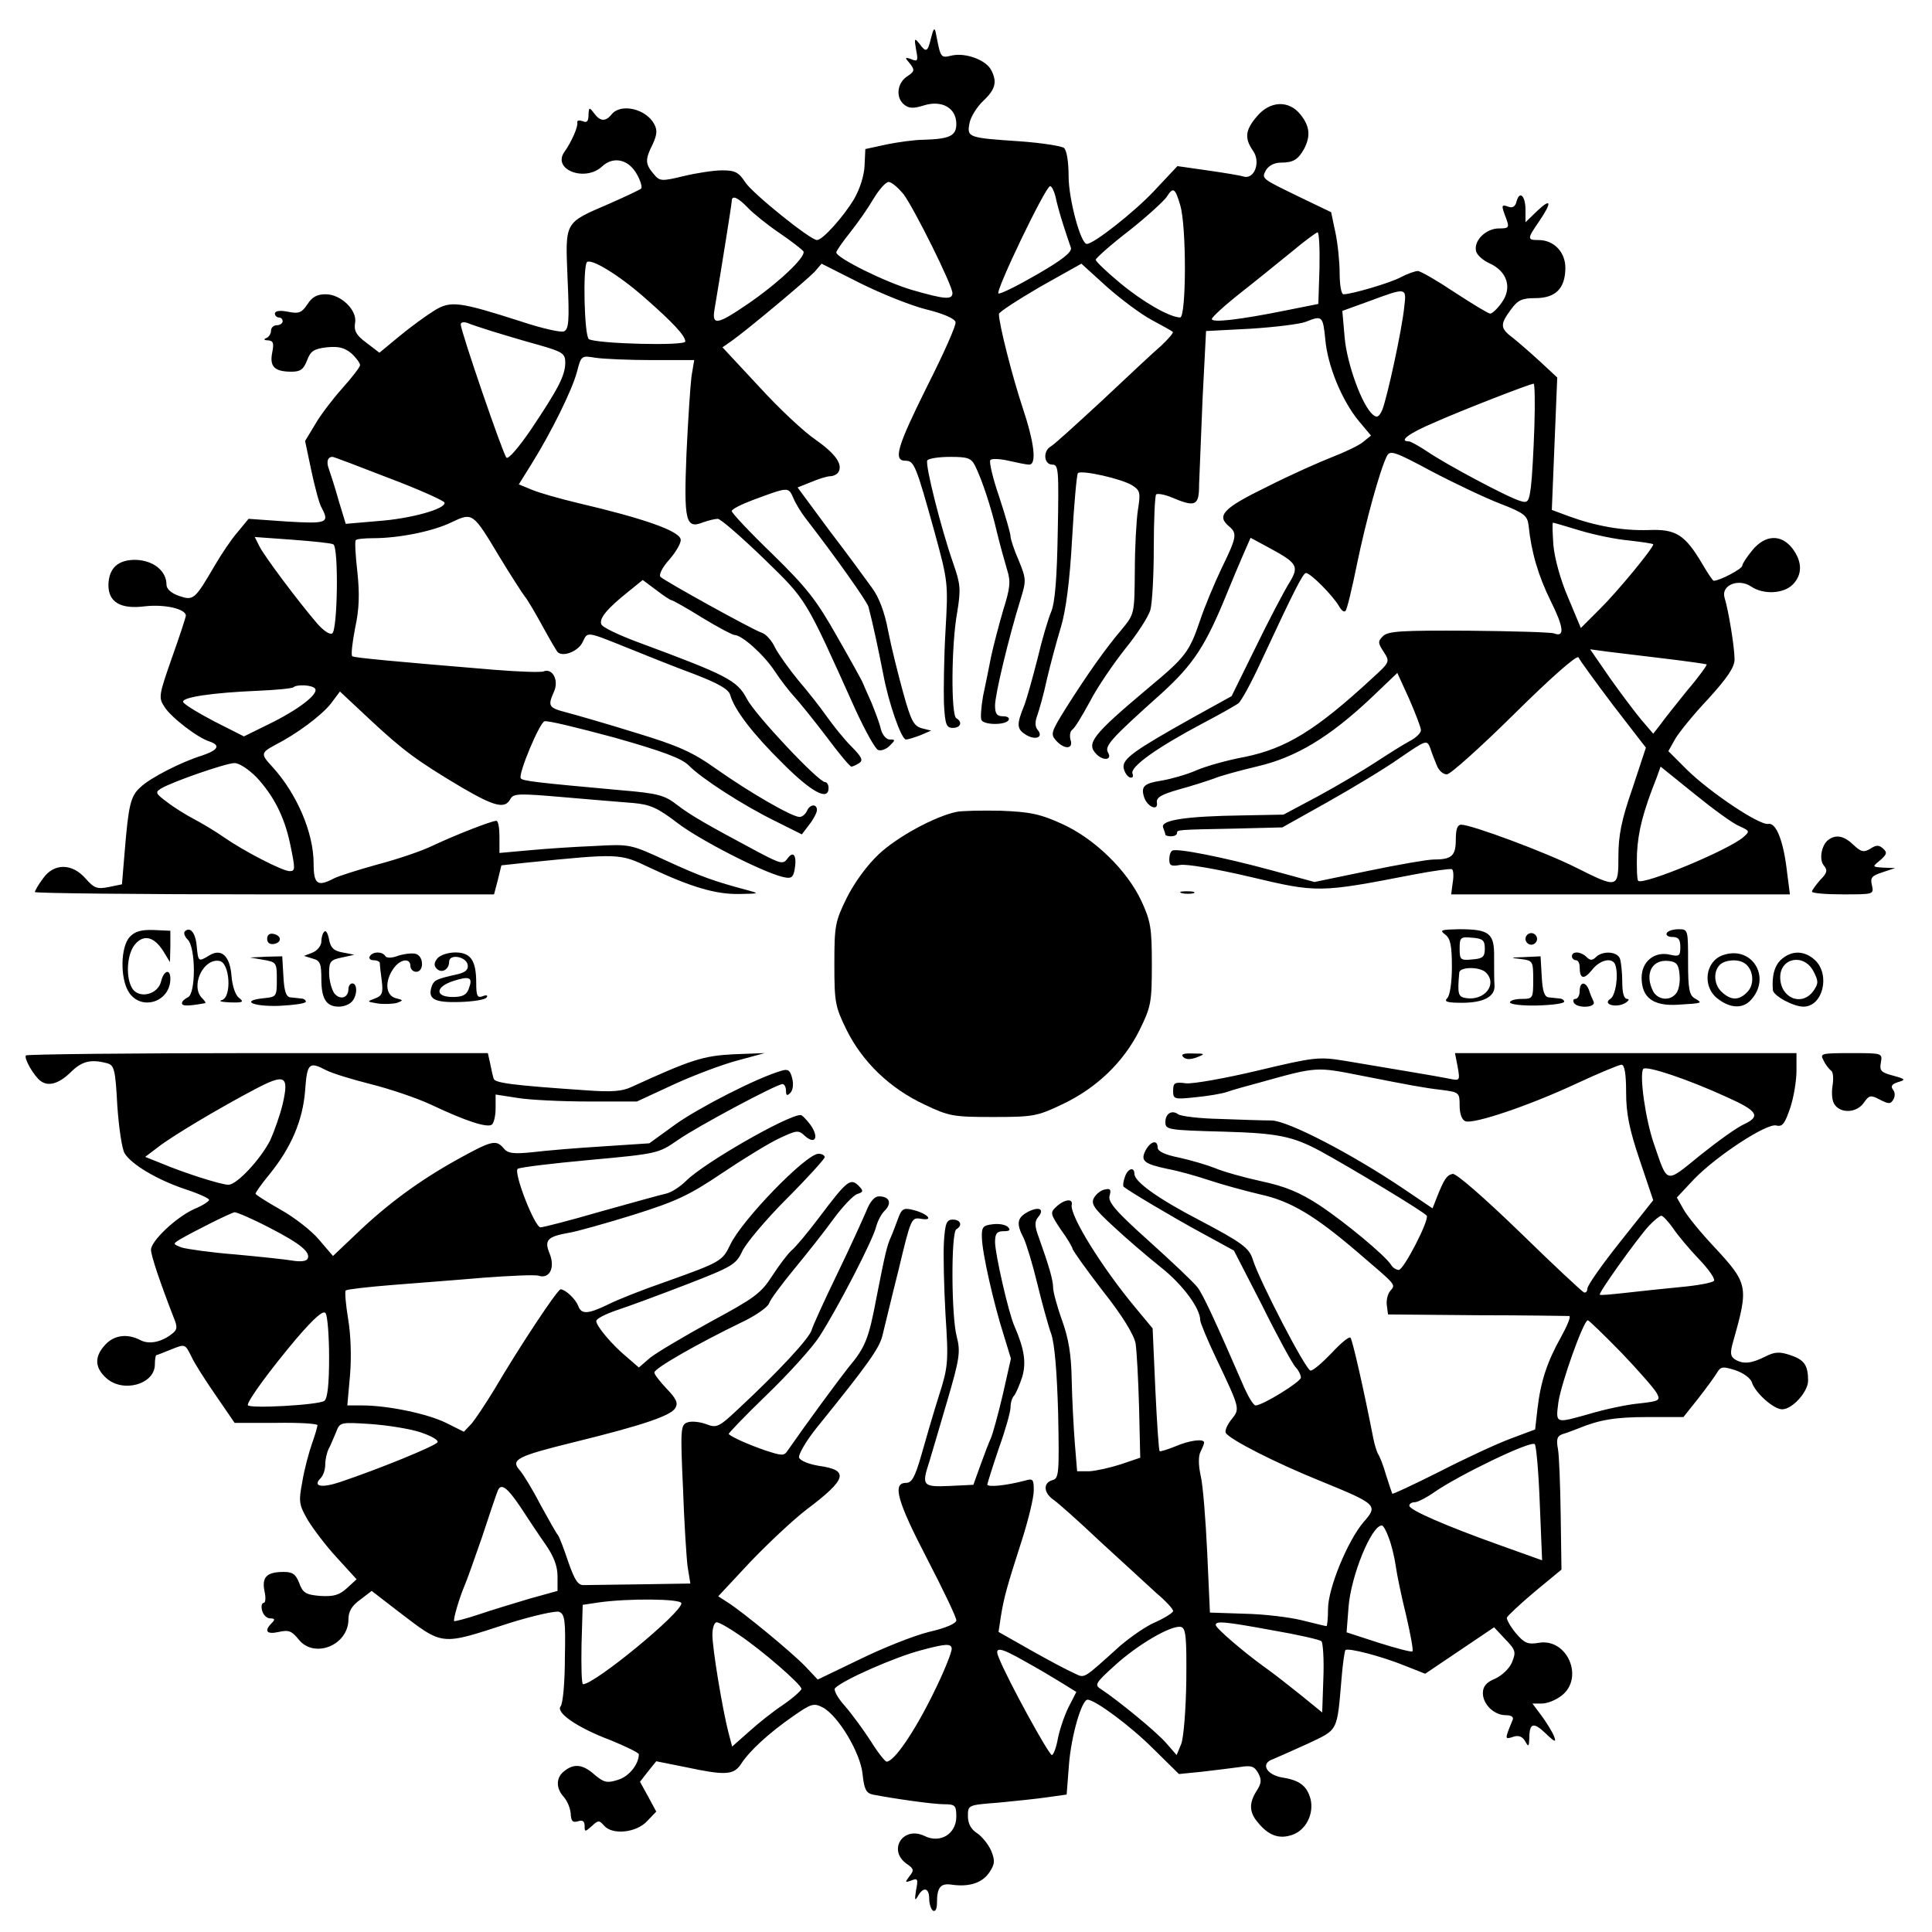
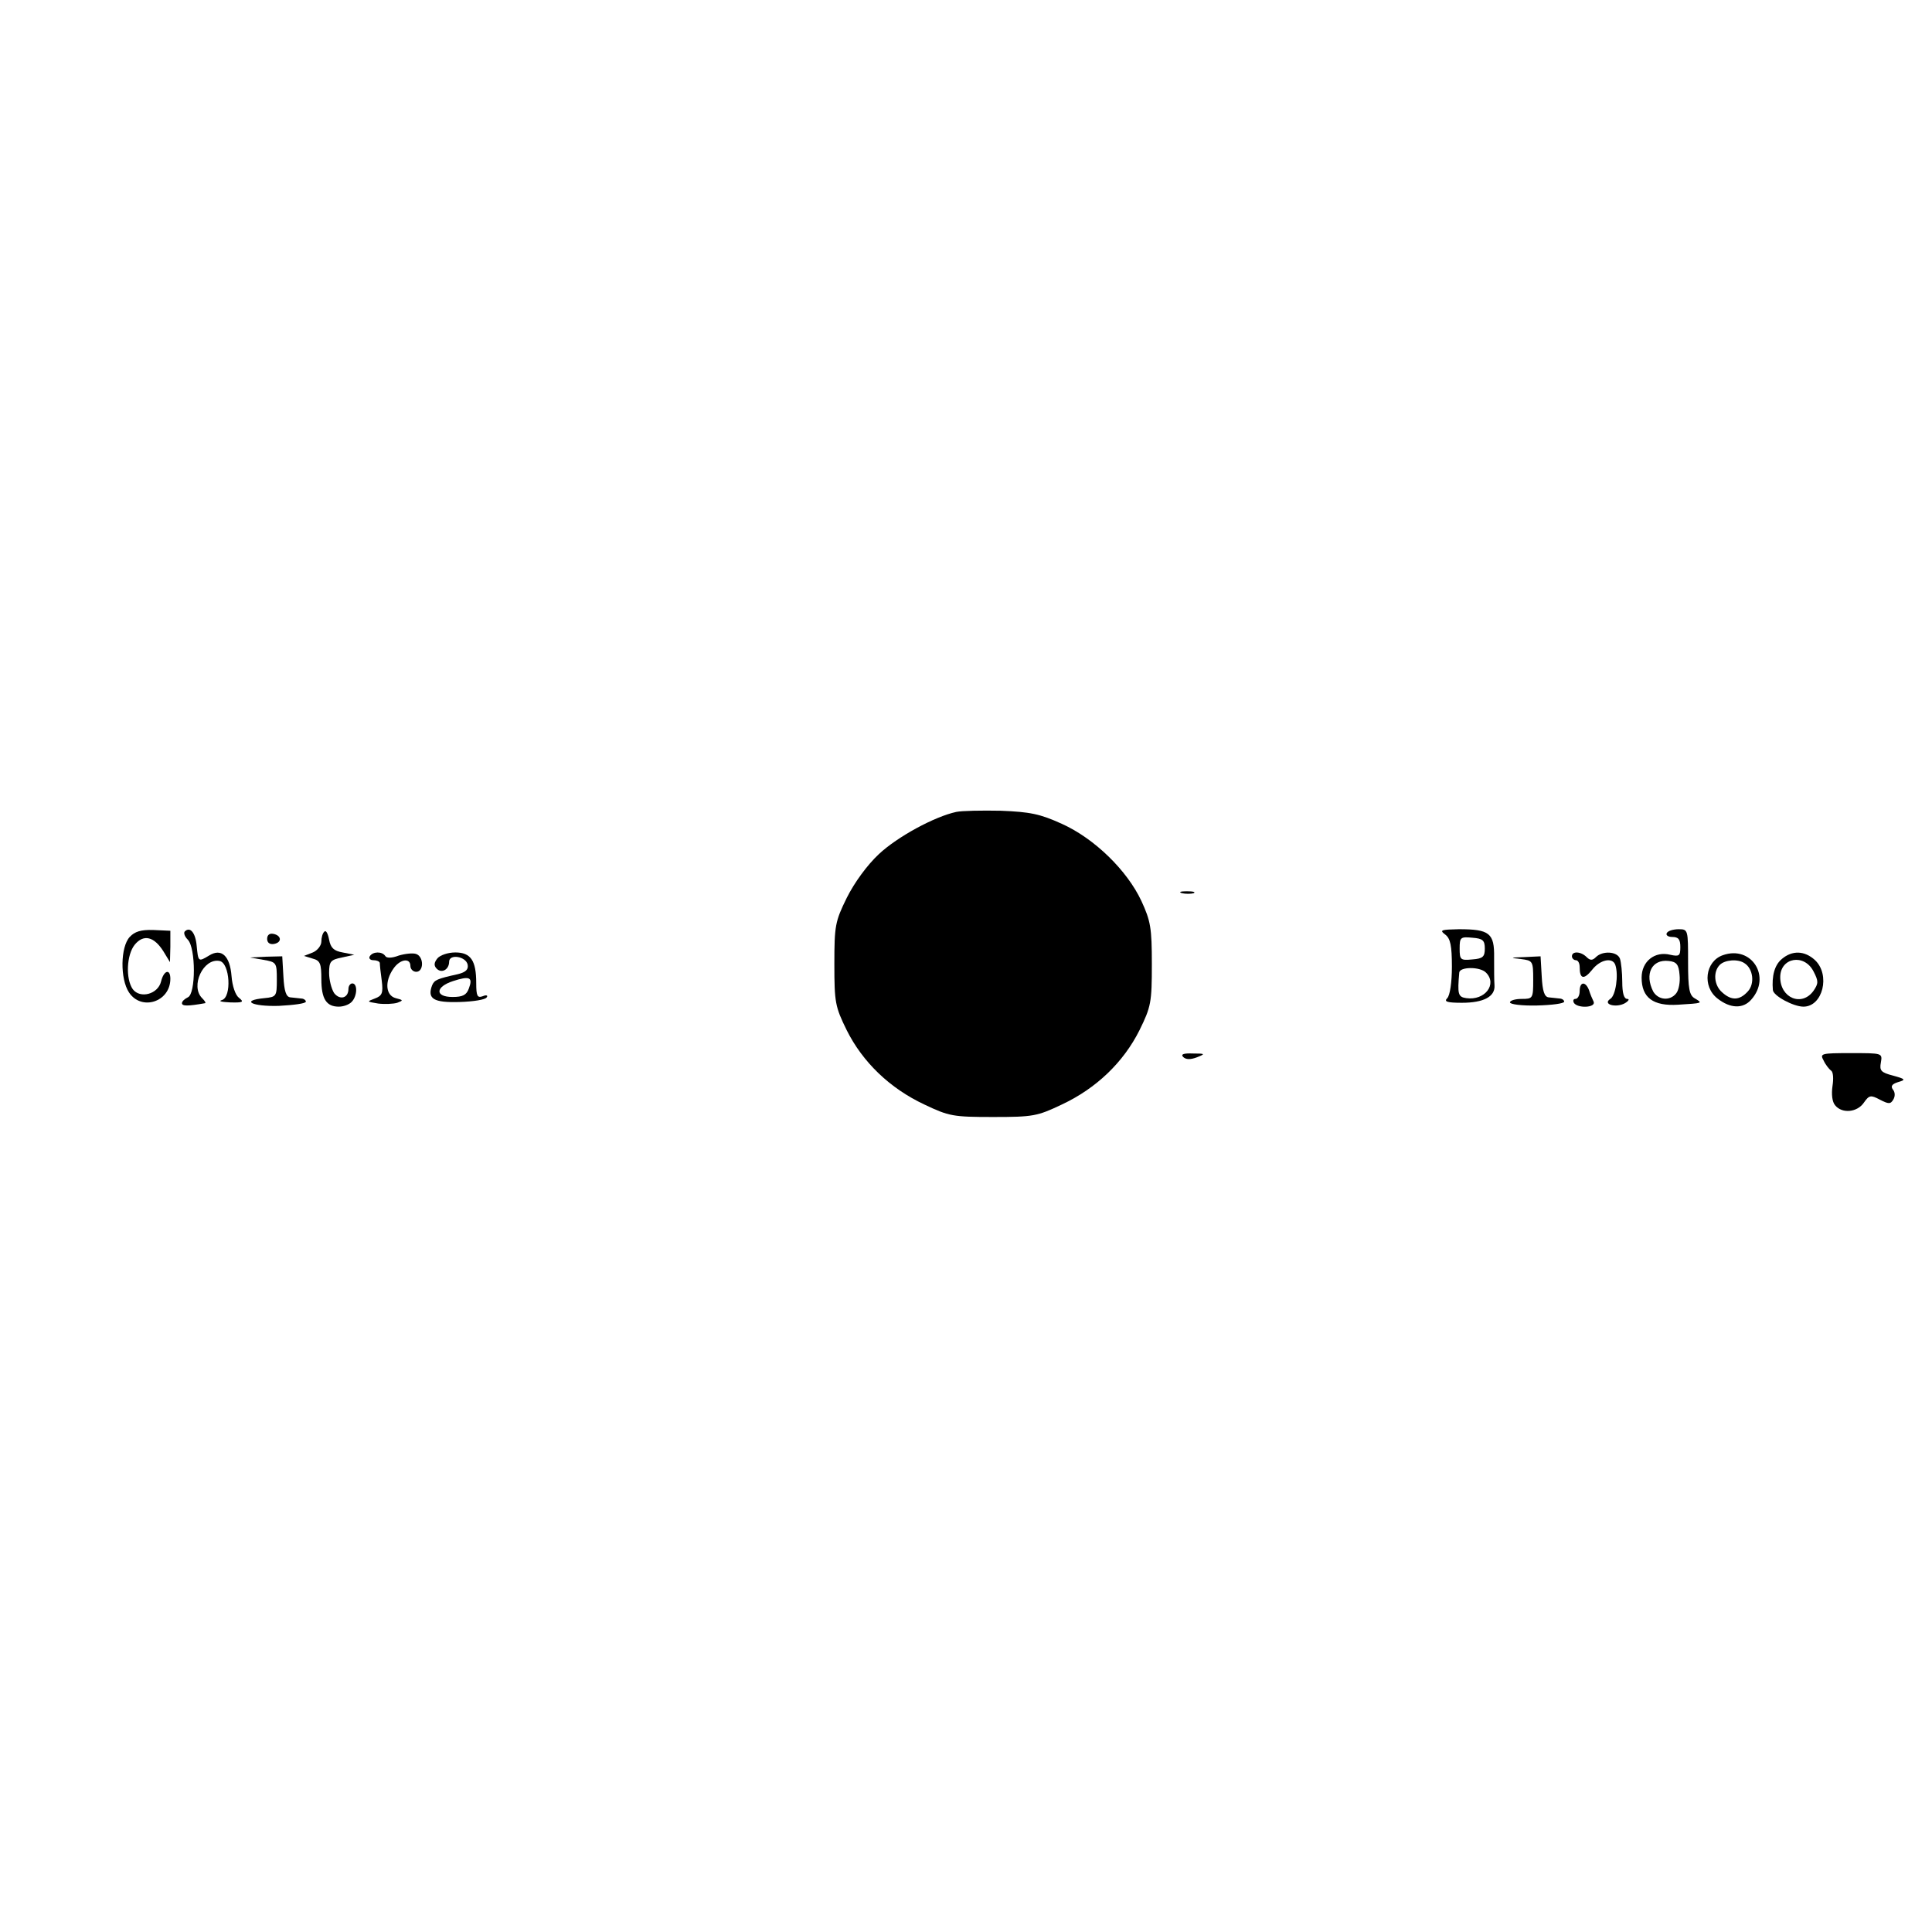
<svg xmlns="http://www.w3.org/2000/svg" version="1.0" width="499pt" height="499pt" viewBox="0 0 499 499" preserveAspectRatio="xMidYMid meet">
  <g transform="translate(0,499) scale(0.1,-0.1)" fill="#000000" stroke="none">
-     <path d="M2405 4893 c-9 -38 -13 -40 -31 -15 -12 15 -13 13 -8 -16 6 -29 4 -32 -12 -25 -17 6 -18 5 -4 -11 13 -17 13 -20 -8 -34 -25 -17 -29 -54 -7 -72 12 -10 24 -11 52 -2 46 14 83 -7 83 -48 0 -31 -17 -39 -85 -41 -22 0 -65 -6 -95 -12 l-55 -12 -2 -43 c-1 -25 -12 -60 -27 -86 -27 -45 -81 -106 -96 -106 -17 0 -166 120 -185 149 -17 26 -26 31 -60 31 -22 0 -67 -7 -100 -15 -58 -14 -61 -13 -77 6 -22 26 -22 37 -2 77 11 24 12 36 4 51 -21 40 -86 55 -110 26 -16 -20 -30 -19 -46 3 -12 16 -13 15 -14 -5 0 -16 -4 -21 -15 -16 -9 3 -15 2 -14 -3 3 -10 -15 -51 -33 -76 -33 -46 53 -79 97 -38 30 28 70 18 91 -22 9 -16 13 -32 10 -35 -3 -3 -39 -20 -82 -39 -118 -51 -114 -44 -108 -195 5 -110 3 -130 -10 -135 -8 -3 -57 8 -108 25 -162 52 -184 55 -226 29 -21 -13 -61 -42 -90 -66 l-52 -43 -34 26 c-26 19 -32 31 -29 50 7 33 -36 75 -76 75 -22 0 -35 -7 -47 -26 -15 -22 -22 -25 -51 -19 -20 4 -33 2 -33 -5 0 -5 5 -10 10 -10 6 0 10 -4 10 -10 0 -5 -7 -10 -15 -10 -8 0 -15 -6 -15 -14 0 -8 -6 -17 -12 -19 -8 -3 -6 -6 4 -6 14 -1 16 -7 11 -32 -7 -36 6 -49 50 -49 23 0 31 6 40 29 9 24 17 30 51 34 31 3 46 -1 64 -16 12 -11 22 -25 22 -30 0 -5 -21 -32 -46 -60 -25 -28 -57 -70 -70 -93 l-26 -43 16 -76 c9 -42 20 -84 26 -95 22 -41 15 -43 -89 -37 l-99 7 -28 -34 c-16 -18 -42 -57 -59 -86 -52 -89 -55 -92 -93 -79 -20 7 -32 18 -32 29 0 35 -33 62 -78 64 -47 1 -71 -21 -72 -65 0 -44 31 -63 94 -55 52 6 106 -7 106 -24 0 -4 -16 -53 -36 -109 -34 -97 -35 -103 -19 -127 17 -27 86 -80 116 -89 29 -10 23 -22 -18 -36 -55 -17 -135 -58 -160 -82 -26 -23 -31 -46 -41 -167 l-7 -84 -34 -7 c-30 -6 -38 -3 -60 22 -35 40 -82 40 -110 0 -12 -16 -21 -32 -21 -35 0 -3 267 -6 593 -6 l593 0 10 38 9 37 65 7 c239 24 241 24 316 -12 108 -51 172 -70 233 -69 53 1 54 1 21 10 -83 22 -120 35 -209 76 -93 43 -94 43 -185 38 -50 -2 -126 -7 -168 -11 l-78 -7 0 42 c0 22 -3 41 -8 41 -12 0 -102 -35 -162 -63 -30 -15 -96 -37 -146 -50 -50 -14 -101 -30 -112 -36 -42 -22 -52 -15 -52 39 0 79 -43 180 -107 250 -30 32 -29 36 6 55 57 29 120 76 145 107 l24 32 78 -73 c86 -80 121 -106 237 -175 84 -49 111 -56 125 -30 8 15 22 15 138 5 71 -6 152 -13 180 -15 43 -4 62 -12 113 -51 57 -44 219 -127 273 -140 21 -5 26 -2 30 17 7 37 -2 52 -17 32 -12 -17 -17 -16 -76 15 -133 71 -175 95 -210 122 -32 25 -49 30 -145 38 -221 20 -255 24 -259 31 -7 11 48 142 61 147 7 3 88 -17 181 -42 127 -36 174 -54 192 -72 32 -33 140 -103 224 -144 l68 -34 19 25 c11 14 20 31 20 38 0 17 -19 15 -26 -3 -4 -8 -12 -15 -19 -15 -19 0 -127 62 -215 124 -62 44 -98 60 -210 94 -74 23 -154 46 -177 52 -46 12 -49 16 -32 54 13 29 -4 61 -27 52 -7 -3 -63 -1 -126 4 -253 21 -362 31 -368 35 -4 2 0 35 7 72 11 50 12 89 6 146 -5 43 -7 80 -4 82 2 3 23 5 45 5 67 0 155 18 202 41 55 26 55 26 124 -89 29 -48 59 -94 65 -102 7 -8 27 -42 45 -75 18 -33 36 -64 40 -69 14 -14 54 2 65 26 13 27 8 28 115 -15 47 -19 124 -50 173 -68 62 -24 89 -39 93 -54 11 -39 59 -101 136 -177 74 -74 118 -98 118 -63 0 8 -4 15 -9 15 -17 0 -180 173 -202 215 -25 48 -51 61 -283 147 -48 18 -91 38 -93 46 -6 15 16 41 70 84 l37 30 35 -26 c18 -14 36 -26 39 -26 3 0 39 -20 79 -45 41 -25 79 -45 84 -45 19 0 75 -50 103 -92 15 -23 39 -54 52 -68 13 -14 50 -60 82 -102 32 -43 61 -78 65 -78 3 0 12 4 20 9 11 7 7 16 -20 43 -19 19 -47 54 -64 78 -16 23 -50 66 -74 94 -23 28 -50 66 -59 83 -8 18 -24 36 -35 39 -22 7 -248 132 -261 144 -5 5 4 24 23 45 18 21 31 44 29 52 -4 22 -95 54 -266 94 -46 11 -99 26 -118 34 l-34 14 33 53 c51 82 104 189 117 237 11 43 12 43 48 37 20 -3 86 -6 146 -6 l109 0 -7 -42 c-3 -24 -9 -114 -13 -200 -7 -175 -2 -195 43 -177 14 5 31 9 38 9 7 0 60 -46 118 -102 114 -111 106 -99 238 -392 25 -54 51 -101 58 -103 8 -3 21 2 30 11 15 15 15 16 0 16 -9 0 -19 12 -23 27 -3 15 -15 45 -24 68 -10 22 -20 45 -22 50 -2 6 -32 60 -67 121 -53 94 -78 126 -167 213 -58 56 -105 106 -105 111 0 5 24 17 53 28 94 35 93 35 106 6 6 -15 21 -39 32 -53 79 -102 158 -214 162 -228 11 -41 26 -112 38 -173 14 -76 47 -170 59 -170 5 0 21 5 37 11 l28 12 -24 6 c-21 6 -28 19 -48 91 -13 47 -31 119 -39 160 -9 49 -24 88 -42 112 -15 21 -64 88 -110 148 l-82 111 35 14 c19 8 41 15 49 15 8 0 18 5 21 10 13 20 -7 48 -58 84 -30 20 -96 82 -147 138 l-94 101 23 16 c40 28 195 158 215 179 l18 21 99 -50 c54 -27 131 -58 171 -68 45 -11 74 -24 76 -33 2 -8 -31 -82 -73 -165 -78 -157 -89 -193 -56 -193 22 0 27 -12 75 -185 35 -128 35 -132 28 -255 -4 -69 -5 -153 -4 -187 3 -54 6 -63 23 -63 20 0 26 15 9 25 -14 8 -13 189 2 272 10 61 9 74 -10 128 -32 92 -73 255 -67 266 4 5 30 9 59 9 45 0 54 -3 64 -22 18 -36 42 -108 57 -173 8 -33 20 -76 26 -96 10 -31 8 -48 -10 -105 -11 -38 -25 -91 -31 -119 -5 -27 -15 -74 -21 -103 -5 -29 -7 -57 -4 -62 8 -13 62 -13 70 0 3 6 -3 10 -14 10 -16 0 -21 6 -21 28 0 28 35 174 65 271 16 52 16 55 -4 104 -12 27 -21 55 -21 62 0 7 -13 52 -29 101 -17 49 -27 92 -23 96 4 4 25 3 47 -2 22 -5 46 -10 53 -10 20 0 14 55 -17 148 -26 78 -61 215 -61 241 0 5 48 36 106 70 l107 60 65 -59 c36 -32 88 -71 116 -86 28 -15 53 -29 55 -31 3 -2 -11 -18 -30 -36 -20 -17 -88 -81 -153 -142 -65 -60 -124 -114 -132 -118 -21 -12 -18 -47 4 -47 16 0 17 -13 14 -172 -2 -120 -7 -184 -17 -208 -8 -19 -24 -73 -35 -120 -12 -47 -27 -102 -35 -123 -20 -49 -19 -60 5 -75 25 -15 46 -6 30 13 -7 8 -7 21 -1 37 5 14 17 56 25 94 9 38 25 98 36 134 13 43 23 119 29 228 5 90 12 166 15 170 9 9 115 -15 141 -32 20 -13 21 -19 14 -63 -4 -26 -8 -98 -8 -159 -1 -110 -1 -110 -34 -150 -41 -48 -89 -116 -144 -203 -38 -61 -40 -67 -26 -83 22 -25 46 -23 38 1 -3 11 -1 22 4 26 6 3 26 36 46 73 19 37 61 98 91 136 31 38 60 83 65 100 5 17 9 90 9 162 0 72 3 133 6 137 4 3 22 0 41 -8 61 -26 70 -21 70 33 1 26 5 126 9 222 l9 175 115 6 c63 4 128 12 143 18 42 17 44 15 50 -46 6 -68 43 -158 87 -211 l31 -37 -21 -17 c-11 -9 -47 -26 -78 -38 -31 -12 -108 -46 -169 -77 -115 -56 -132 -75 -98 -103 21 -18 19 -28 -20 -108 -19 -40 -44 -100 -55 -133 -28 -83 -38 -96 -133 -175 -145 -122 -163 -144 -135 -172 18 -18 41 -15 30 4 -10 17 6 35 139 154 82 75 113 122 169 260 10 25 28 67 39 93 l21 48 50 -27 c72 -39 76 -47 49 -91 -13 -21 -52 -95 -86 -165 l-62 -126 -103 -57 c-150 -84 -179 -105 -176 -128 2 -11 9 -22 16 -25 7 -2 10 2 7 10 -7 17 63 67 180 129 44 23 86 47 93 52 8 6 34 54 58 106 87 187 109 230 117 231 12 0 70 -59 85 -85 6 -11 13 -17 17 -13 4 3 17 58 30 122 23 111 59 242 77 278 8 16 20 12 115 -39 59 -31 139 -69 178 -84 62 -24 70 -31 73 -56 7 -69 25 -130 57 -195 34 -68 37 -95 9 -84 -7 3 -107 6 -220 7 -174 1 -209 -1 -222 -14 -14 -14 -13 -18 2 -41 16 -25 16 -26 -29 -67 -146 -135 -223 -182 -330 -204 -44 -8 -101 -24 -126 -35 -25 -11 -65 -22 -88 -26 -46 -7 -55 -15 -46 -43 8 -25 37 -37 33 -14 -2 13 11 21 57 34 33 9 73 22 90 28 16 7 68 21 114 32 98 23 185 75 293 177 l67 64 31 -68 c16 -37 30 -73 30 -80 0 -7 -13 -20 -29 -28 -15 -8 -55 -33 -87 -54 -32 -21 -99 -61 -149 -88 l-90 -48 -105 -2 c-146 -2 -213 -12 -206 -31 3 -8 6 -17 6 -19 0 -2 7 -4 15 -4 8 0 15 4 15 8 0 9 -3 9 153 12 l119 3 116 65 c64 36 149 87 187 114 69 47 70 48 79 26 4 -13 12 -33 17 -45 5 -13 16 -23 26 -23 9 0 88 71 176 158 93 92 161 152 164 144 3 -7 43 -62 89 -123 l85 -110 -35 -106 c-28 -80 -36 -121 -36 -174 0 -84 -1 -84 -109 -30 -77 39 -270 111 -297 111 -10 0 -14 -12 -14 -39 0 -42 -11 -51 -58 -51 -15 0 -90 -13 -167 -29 l-140 -29 -110 30 c-125 34 -246 58 -257 51 -5 -2 -8 -13 -8 -23 0 -16 5 -18 28 -14 16 3 93 -10 182 -31 172 -41 178 -41 420 6 52 10 97 16 100 14 4 -2 5 -18 2 -35 l-4 -30 437 0 438 0 -7 54 c-9 82 -28 132 -49 128 -23 -4 -151 82 -210 140 l-48 48 18 32 c10 17 48 64 86 104 49 54 67 81 67 101 0 30 -15 124 -26 160 -9 32 37 50 69 28 31 -21 83 -19 107 5 26 26 25 60 -1 94 -29 37 -70 35 -103 -5 -14 -17 -26 -35 -26 -40 0 -8 -58 -39 -74 -39 -2 0 -15 19 -29 43 -45 76 -68 91 -139 88 -67 -2 -136 10 -207 36 l-43 16 7 171 7 171 -43 40 c-24 22 -56 50 -71 62 -34 25 -34 35 -6 73 18 25 29 30 63 30 52 0 77 24 78 76 1 42 -29 74 -69 74 -30 0 -30 3 1 48 34 50 32 62 -5 27 l-30 -29 0 32 c0 36 -15 51 -23 22 -3 -13 -10 -18 -21 -14 -19 7 -19 4 -6 -30 9 -24 7 -26 -19 -26 -32 0 -64 -30 -59 -57 1 -10 17 -25 35 -33 46 -21 59 -63 32 -101 -11 -16 -25 -29 -30 -29 -5 0 -46 25 -92 55 -45 30 -88 55 -95 55 -7 0 -27 -7 -44 -16 -28 -15 -127 -44 -148 -44 -6 0 -10 25 -10 55 0 29 -5 77 -11 105 l-11 52 -77 37 c-105 51 -103 49 -91 72 7 11 21 19 38 19 33 0 45 8 61 37 16 32 14 57 -10 87 -30 38 -79 36 -113 -5 -30 -35 -32 -56 -10 -88 21 -29 4 -75 -24 -67 -9 3 -52 10 -94 16 l-77 11 -61 -65 c-51 -54 -155 -136 -173 -136 -16 0 -47 117 -47 174 0 39 -5 68 -12 74 -7 5 -58 13 -113 17 -135 9 -138 10 -131 47 3 16 19 42 36 58 31 29 36 49 20 79 -13 26 -65 45 -100 38 -31 -7 -30 -9 -43 58 -3 15 -6 12 -12 -12z m-71 -405 c28 -38 126 -235 126 -255 0 -18 -21 -16 -104 8 -69 20 -196 83 -196 97 0 4 16 27 36 52 20 25 47 64 61 88 14 23 31 42 38 42 8 0 25 -15 39 -32z m392 -5 c3 -16 12 -48 20 -73 8 -25 17 -52 20 -60 3 -11 -22 -31 -86 -68 -50 -29 -96 -52 -101 -50 -10 3 121 276 133 277 4 1 10 -11 14 -26z m322 -22 c17 -54 16 -291 0 -291 -28 1 -96 40 -155 89 -35 29 -63 56 -63 60 0 4 38 38 86 75 47 37 90 77 97 87 17 27 22 24 35 -20z m-1117 -7 c13 -14 50 -44 81 -65 31 -21 59 -43 63 -48 8 -14 -67 -84 -145 -137 -76 -52 -91 -55 -85 -16 20 119 45 276 45 283 0 16 16 9 41 -17z m1477 -156 l-3 -93 -85 -17 c-119 -24 -190 -32 -190 -22 0 5 34 36 76 69 42 33 101 81 133 107 31 26 60 47 64 48 4 0 6 -42 5 -92z m-1744 -76 c73 -64 106 -99 106 -114 0 -12 -228 -6 -249 6 -12 8 -16 187 -5 199 11 10 82 -33 148 -91z m1963 -24 c-6 -61 -45 -238 -57 -267 -8 -18 -14 -21 -24 -12 -28 23 -67 131 -73 199 l-6 69 69 25 c97 36 97 36 91 -14z m-2358 -63 c26 -8 79 -24 119 -35 67 -19 72 -23 72 -48 -1 -33 -18 -66 -89 -172 -30 -44 -58 -77 -63 -72 -9 9 -118 327 -118 344 0 6 8 7 17 4 9 -4 37 -13 62 -21z m2694 -247 c-2 -62 -6 -132 -9 -156 -5 -38 -8 -42 -27 -36 -30 8 -193 95 -241 128 -21 14 -43 26 -47 26 -28 0 0 21 64 48 74 33 247 100 258 101 3 1 4 -50 2 -111z m-2958 -133 c77 -29 141 -58 143 -63 5 -16 -87 -42 -174 -48 l-81 -7 -18 59 c-9 33 -21 69 -25 81 -8 20 -4 33 9 33 3 0 69 -25 146 -55z m3075 -135 c36 -11 93 -23 128 -26 34 -4 62 -8 62 -10 0 -10 -95 -125 -138 -167 l-49 -49 -33 79 c-20 46 -35 102 -38 136 -2 31 -3 57 -1 57 2 0 33 -9 69 -20z m-3219 -36 c14 -8 11 -222 -3 -230 -6 -4 -23 7 -40 27 -48 56 -135 172 -148 198 l-12 24 97 -7 c54 -4 102 -9 106 -12z m3439 -295 c58 -7 107 -14 108 -15 2 -1 -20 -32 -50 -67 -29 -36 -61 -76 -70 -89 l-18 -23 -30 35 c-16 19 -53 68 -82 109 l-51 74 44 -6 c24 -3 91 -11 149 -18z m-3486 -78 c9 -14 -45 -55 -119 -91 l-65 -32 -77 39 c-42 22 -78 44 -80 50 -4 12 75 24 196 29 46 2 86 6 89 9 9 8 50 6 56 -4z m-152 -228 c44 -47 72 -101 87 -171 14 -67 14 -72 -1 -72 -18 0 -117 51 -169 87 -24 17 -60 38 -79 48 -19 10 -50 29 -68 43 -31 23 -32 26 -15 36 31 18 167 65 188 65 12 1 37 -16 57 -36z m3831 -127 c26 -12 27 -13 10 -28 -39 -34 -259 -125 -272 -113 -3 4 -4 35 -3 71 3 58 16 108 51 196 l10 28 88 -71 c48 -39 100 -77 116 -83z" />
    <path d="M2470 2893 c-56 -12 -152 -64 -200 -109 -30 -28 -63 -73 -83 -113 -30 -61 -32 -72 -32 -171 0 -99 2 -110 32 -171 41 -82 111 -150 201 -192 63 -30 74 -32 177 -32 103 0 114 2 177 32 90 42 160 110 201 192 30 61 32 72 32 171 0 93 -3 111 -27 163 -37 79 -121 161 -205 199 -57 26 -83 31 -158 34 -49 1 -101 0 -115 -3z" />
-     <path d="M4724 2822 c-19 -12 -27 -52 -13 -68 10 -12 8 -19 -10 -37 -11 -13 -21 -26 -21 -30 0 -4 36 -7 80 -7 79 0 80 0 75 23 -5 20 -1 25 27 34 l33 11 -30 1 c-30 2 -30 2 -9 19 17 15 19 20 8 30 -11 10 -18 10 -33 0 -17 -10 -24 -9 -44 10 -24 23 -44 27 -63 14z" />
    <path d="M3053 2683 c9 -2 23 -2 30 0 6 3 -1 5 -18 5 -16 0 -22 -2 -12 -5z" />
    <path d="M335 2570 c-24 -26 -25 -108 -2 -143 32 -49 107 -25 107 35 0 27 -17 22 -24 -7 -8 -33 -54 -45 -73 -20 -19 27 -16 89 5 115 23 28 50 21 74 -17 l17 -28 1 40 0 41 -44 2 c-32 1 -48 -4 -61 -18z" />
    <path d="M477 2584 c-3 -4 0 -13 8 -21 21 -21 21 -141 0 -149 -8 -4 -15 -10 -15 -15 0 -8 15 -8 60 0 2 1 -1 6 -8 13 -31 31 3 104 45 96 27 -5 32 -94 6 -101 -10 -3 0 -5 21 -6 34 -1 37 1 23 12 -9 7 -17 30 -19 56 -4 52 -26 73 -58 53 -28 -17 -28 -16 -32 25 -3 34 -17 51 -31 37z" />
    <path d="M838 2584 c-5 -4 -8 -16 -8 -26 0 -10 -10 -23 -22 -28 l-23 -9 23 -7 c19 -5 22 -13 22 -53 0 -51 13 -71 45 -71 12 0 26 5 33 12 15 15 16 48 2 48 -5 0 -10 -6 -10 -14 0 -24 -22 -30 -37 -11 -7 11 -13 34 -13 52 0 30 4 34 33 40 l32 7 -30 6 c-23 4 -31 12 -35 33 -3 16 -8 25 -12 21z" />
    <path d="M3733 2576 c13 -10 17 -28 17 -83 0 -40 -5 -74 -12 -81 -9 -9 -1 -12 38 -12 56 0 86 16 84 45 -1 11 -1 43 -1 72 1 63 -12 73 -91 73 -46 -1 -51 -2 -35 -14z m102 -36 c0 -21 -5 -26 -32 -28 -31 -3 -33 -1 -33 28 0 29 2 31 33 28 27 -2 32 -7 32 -28z m3 -62 c30 -30 -3 -73 -51 -66 -21 3 -23 10 -18 66 1 15 53 16 69 0z" />
    <path d="M4305 2580 c-3 -5 3 -10 14 -10 16 0 21 -6 21 -26 0 -23 -3 -25 -26 -20 -40 10 -74 -17 -74 -59 0 -52 30 -74 94 -70 65 4 64 4 44 16 -15 8 -18 25 -18 94 0 83 0 85 -24 85 -14 0 -28 -4 -31 -10z m33 -108 c2 -18 -2 -40 -9 -48 -16 -20 -46 -17 -59 5 -23 45 -4 84 40 79 20 -2 26 -9 28 -36z" />
    <path d="M690 2565 c0 -10 7 -15 18 -13 21 4 19 22 -2 26 -10 2 -16 -3 -16 -13z" />
-     <path d="M3940 2565 c0 -8 7 -15 15 -15 8 0 15 7 15 15 0 8 -7 15 -15 15 -8 0 -15 -7 -15 -15z" />
    <path d="M955 2520 c-3 -5 1 -10 9 -10 9 0 16 -3 17 -7 0 -5 2 -25 5 -46 4 -32 1 -39 -18 -46 -21 -8 -21 -8 9 -13 17 -2 39 -1 49 2 16 6 16 7 -4 12 -26 7 -29 43 -6 76 17 25 44 29 44 7 0 -8 7 -15 15 -15 20 0 20 39 0 46 -8 3 -28 1 -45 -4 -18 -7 -32 -7 -35 -1 -8 12 -32 12 -40 -1z" />
    <path d="M1130 2515 c-9 -11 -10 -19 -2 -27 13 -13 32 -2 32 18 0 21 44 14 48 -8 2 -12 -5 -19 -25 -24 -54 -12 -61 -15 -67 -29 -13 -35 4 -45 71 -43 35 1 67 6 70 12 4 5 -1 7 -10 3 -14 -5 -17 0 -17 34 0 58 -14 79 -54 79 -19 0 -39 -7 -46 -15z m81 -78 c-6 -17 -16 -22 -42 -22 -46 0 -45 26 1 41 43 14 52 10 41 -19z" />
    <path d="M4060 2520 c0 -5 5 -10 10 -10 6 0 10 -8 10 -18 0 -31 11 -33 32 -7 21 27 53 33 60 13 9 -26 1 -80 -13 -88 -21 -14 15 -24 38 -11 10 6 12 11 6 11 -9 0 -13 16 -13 44 0 24 -3 51 -6 60 -7 19 -45 21 -62 4 -9 -9 -15 -9 -24 0 -15 15 -38 16 -38 2z" />
    <path d="M4450 2523 c-46 -16 -54 -81 -14 -112 33 -26 66 -27 87 -3 53 59 1 141 -73 115z m56 -21 c22 -14 27 -53 8 -73 -21 -23 -42 -24 -66 -2 -21 18 -24 53 -6 71 13 13 47 16 64 4z" />
    <path d="M4602 2513 c-19 -16 -26 -44 -23 -80 1 -15 53 -43 79 -43 50 0 70 82 30 120 -27 25 -59 26 -86 3z m82 -32 c13 -25 13 -31 0 -50 -30 -42 -86 -19 -86 35 0 51 62 62 86 15z" />
    <path d="M680 2511 c34 -6 35 -7 35 -51 0 -43 -1 -45 -32 -48 -63 -6 -33 -22 37 -20 38 2 70 6 70 11 0 4 -6 8 -12 8 -7 1 -20 2 -28 3 -11 1 -16 16 -18 54 l-3 52 -42 -1 -42 -2 35 -6z" />
    <path d="M3928 2513 c31 -4 32 -5 32 -54 0 -48 -1 -49 -30 -49 -16 0 -30 -4 -30 -9 0 -5 31 -9 70 -8 38 1 70 5 70 10 0 4 -6 8 -12 8 -7 1 -20 2 -28 3 -11 1 -16 16 -18 54 l-3 52 -42 -2 c-37 -1 -38 -2 -9 -5z" />
    <path d="M4080 2430 c0 -11 -5 -20 -11 -20 -5 0 -7 -4 -4 -10 9 -15 58 -13 51 3 -3 6 -9 20 -12 30 -9 23 -24 22 -24 -3z" />
-     <path d="M67 2264 c-6 -7 21 -54 38 -66 20 -15 47 -7 77 22 29 29 52 35 94 24 19 -5 22 -15 27 -110 4 -57 12 -112 19 -123 18 -29 84 -68 155 -92 34 -11 63 -24 63 -28 0 -4 -17 -15 -39 -24 -46 -21 -111 -82 -111 -105 0 -15 24 -86 59 -176 10 -24 9 -31 -6 -42 -27 -21 -59 -27 -81 -15 -33 17 -67 13 -90 -12 -28 -30 -28 -58 1 -85 43 -41 127 -18 127 34 0 13 2 24 4 24 2 0 19 7 39 15 35 14 35 14 51 -18 8 -18 37 -63 64 -102 l48 -70 107 0 c59 1 107 -2 107 -6 0 -3 -6 -25 -14 -47 -8 -23 -20 -67 -25 -98 -10 -53 -9 -60 14 -100 14 -23 47 -67 75 -97 l51 -56 -25 -23 c-20 -18 -34 -22 -69 -20 -37 3 -45 8 -54 33 -9 23 -17 29 -40 29 -44 0 -57 -13 -50 -49 4 -17 3 -31 -2 -31 -5 0 -7 -9 -4 -20 3 -11 12 -20 21 -20 12 0 13 -3 4 -12 -21 -21 -13 -30 18 -23 26 6 34 2 51 -19 40 -51 129 -16 129 52 0 20 9 35 30 50 l30 23 66 -51 c121 -92 108 -91 290 -32 61 19 119 32 128 29 15 -6 17 -22 15 -119 0 -62 -5 -118 -11 -125 -13 -16 42 -55 130 -88 39 -16 72 -32 72 -36 0 -26 -26 -58 -54 -66 -28 -9 -36 -7 -60 13 -30 27 -53 30 -78 10 -22 -16 -23 -44 -2 -67 9 -10 17 -29 18 -43 1 -20 5 -24 19 -20 12 4 17 0 17 -12 0 -16 1 -16 19 0 16 15 19 15 31 1 21 -25 83 -19 111 11 l24 25 -21 39 -21 38 21 27 21 26 75 -15 c103 -22 125 -21 144 8 22 34 72 80 134 123 47 33 54 35 77 23 40 -21 98 -118 103 -173 4 -38 9 -48 26 -52 57 -11 156 -25 184 -25 29 0 32 -3 32 -32 0 -45 -42 -70 -82 -50 -56 27 -96 -37 -46 -72 19 -13 19 -17 7 -32 -12 -16 -12 -17 5 -11 16 7 18 4 12 -25 -4 -26 -3 -29 5 -15 14 25 29 21 29 -7 0 -14 5 -28 10 -31 6 -3 10 5 10 19 0 42 9 53 40 48 44 -6 78 5 96 33 14 21 14 30 4 55 -7 16 -23 36 -36 45 -16 10 -24 25 -24 44 0 29 0 29 78 35 42 4 100 10 127 14 l50 7 6 78 c6 75 33 167 48 167 19 0 110 -67 169 -126 l67 -66 60 6 c33 4 76 9 97 12 30 5 38 2 48 -16 9 -17 8 -26 -4 -45 -20 -31 -20 -55 2 -81 28 -35 56 -45 90 -33 35 12 56 54 47 92 -9 34 -28 49 -73 56 -41 7 -57 36 -25 47 10 4 50 22 90 40 80 38 76 29 88 169 3 38 8 71 10 73 6 7 94 -16 153 -40 l53 -21 89 60 89 60 29 -31 c27 -28 28 -33 17 -60 -7 -16 -26 -34 -44 -42 -22 -9 -31 -20 -31 -37 0 -29 29 -57 59 -57 15 0 21 -5 18 -12 -21 -51 -21 -51 1 -44 14 5 24 1 31 -11 9 -16 10 -15 11 8 0 39 11 42 42 12 24 -23 28 -24 22 -8 -4 11 -19 35 -32 53 l-24 32 24 0 c14 0 37 9 52 21 58 46 14 148 -59 136 -29 -5 -38 -1 -60 25 -14 17 -24 35 -23 40 2 5 34 35 72 67 l69 57 -2 140 c-1 76 -4 154 -7 171 -5 26 -2 34 12 39 11 3 28 10 39 14 56 23 96 30 181 30 l92 0 39 49 c21 27 43 57 48 66 10 16 15 16 47 6 21 -7 40 -21 43 -32 9 -27 56 -69 78 -69 26 0 67 45 67 74 0 40 -10 54 -46 66 -27 9 -40 9 -65 -4 -36 -18 -57 -20 -78 -7 -12 8 -13 17 -4 48 40 141 38 148 -50 243 -34 36 -70 80 -79 97 l-17 30 44 47 c59 61 189 146 213 139 16 -4 22 5 36 46 9 27 16 70 16 95 l0 46 -441 0 -441 0 7 -36 c6 -35 6 -36 -22 -30 -29 6 -145 25 -269 46 -68 11 -78 10 -225 -25 -84 -20 -168 -35 -186 -33 -29 4 -33 1 -33 -19 0 -22 2 -23 58 -17 31 3 68 9 82 14 14 5 50 15 80 23 154 43 148 42 270 18 122 -24 159 -31 203 -36 46 -6 47 -7 47 -41 0 -21 6 -37 15 -40 21 -8 164 40 286 97 58 27 111 49 117 49 8 0 12 -24 12 -71 0 -55 8 -95 35 -175 l35 -104 -85 -107 c-47 -59 -85 -113 -85 -121 0 -7 -4 -12 -9 -10 -5 2 -80 72 -166 156 -90 87 -164 152 -173 150 -15 -3 -22 -13 -41 -61 l-11 -28 -74 50 c-135 91 -297 175 -341 177 -22 0 -83 2 -135 4 -52 1 -100 7 -107 12 -16 12 -33 2 -33 -20 0 -20 5 -21 155 -25 136 -4 174 -12 245 -50 77 -42 270 -158 275 -167 7 -11 -59 -139 -72 -140 -7 0 -16 6 -20 13 -16 25 -120 111 -185 154 -50 33 -89 49 -150 62 -46 10 -99 25 -120 34 -20 8 -61 20 -92 27 -36 7 -56 16 -56 26 0 21 -18 17 -31 -7 -14 -27 -5 -35 56 -48 28 -5 77 -19 110 -30 33 -11 92 -27 130 -36 78 -17 140 -54 250 -148 104 -89 100 -84 86 -101 -7 -8 -11 -25 -9 -38 l3 -23 230 -2 c127 0 234 -2 238 -2 5 -1 -5 -25 -21 -54 -36 -64 -53 -116 -61 -186 l-6 -53 -64 -24 c-35 -13 -117 -51 -183 -85 -66 -33 -121 -59 -122 -57 -1 2 -8 23 -16 48 -7 25 -17 50 -21 55 -3 6 -9 24 -12 40 -25 128 -54 255 -59 260 -3 4 -25 -14 -48 -39 -24 -25 -48 -46 -55 -46 -12 0 -132 232 -149 286 -9 31 -29 45 -139 103 -106 55 -167 99 -167 119 0 20 -18 14 -25 -9 -4 -11 -5 -22 -3 -24 13 -11 127 -79 199 -118 l86 -47 73 -142 c39 -79 78 -150 86 -159 8 -8 14 -21 14 -27 0 -11 -99 -72 -117 -72 -5 0 -17 19 -28 43 -76 175 -107 242 -122 262 -10 13 -67 67 -126 120 -87 78 -106 101 -101 117 4 15 2 19 -11 16 -10 -1 -23 -11 -29 -21 -9 -16 -2 -27 49 -74 33 -31 88 -78 123 -106 56 -44 102 -106 102 -137 0 -6 18 -50 41 -98 63 -133 62 -130 39 -159 -11 -14 -17 -29 -14 -34 10 -17 130 -78 244 -124 147 -60 150 -63 112 -106 -41 -48 -92 -171 -92 -225 0 -24 -2 -44 -4 -44 -2 0 -31 7 -63 15 -32 8 -98 16 -148 17 l-90 3 -7 155 c-4 85 -11 175 -17 199 -6 28 -6 51 0 62 5 10 9 20 9 23 0 11 -38 6 -75 -10 -20 -8 -39 -14 -40 -12 -2 2 -7 74 -11 160 l-7 157 -44 53 c-86 103 -170 238 -165 266 4 17 -18 15 -39 -4 -17 -16 -17 -18 11 -60 17 -23 30 -46 30 -49 0 -4 35 -53 78 -109 51 -64 81 -114 85 -136 3 -19 7 -93 9 -165 l3 -130 -50 -17 c-28 -9 -64 -17 -81 -18 l-32 0 -6 73 c-3 39 -7 113 -8 162 -1 66 -8 108 -25 155 -13 36 -23 74 -23 84 0 20 -11 57 -37 130 -11 29 -11 41 -2 52 18 21 3 29 -26 14 -28 -15 -31 -30 -11 -68 7 -15 23 -67 35 -117 12 -49 28 -108 36 -130 9 -26 15 -99 18 -207 3 -154 2 -167 -15 -171 -24 -7 -23 -32 2 -50 11 -7 66 -56 122 -109 57 -52 122 -112 145 -133 24 -20 43 -41 43 -46 0 -4 -20 -17 -44 -28 -25 -10 -66 -39 -93 -62 -99 -89 -90 -84 -120 -70 -16 7 -65 33 -111 59 l-83 47 6 40 c8 49 15 75 54 196 17 53 31 111 31 129 0 29 -2 32 -22 26 -49 -13 -98 -18 -98 -10 1 5 14 47 30 94 17 47 30 94 30 105 0 12 4 25 9 30 5 6 14 27 21 48 11 37 6 72 -20 132 -15 33 -50 187 -50 217 0 22 5 28 22 28 16 0 19 3 11 11 -6 6 -23 9 -39 7 -25 -3 -29 -7 -28 -35 1 -40 30 -168 56 -250 l19 -62 -21 -93 c-12 -51 -26 -102 -31 -113 -5 -11 -17 -42 -27 -70 l-18 -50 -62 -3 c-69 -3 -72 1 -52 62 5 17 26 87 46 156 33 112 35 129 25 168 -14 53 -15 268 -1 277 17 10 11 25 -9 25 -16 0 -20 -9 -23 -57 -2 -32 0 -116 4 -188 8 -122 7 -135 -17 -210 -14 -44 -34 -113 -45 -152 -17 -59 -25 -73 -40 -73 -36 0 -23 -47 55 -197 41 -79 75 -150 75 -158 0 -8 -27 -20 -71 -30 -40 -10 -120 -42 -179 -71 l-108 -52 -33 35 c-35 36 -156 136 -199 164 l-25 16 83 89 c46 48 111 109 145 135 105 79 111 102 32 113 -25 4 -48 13 -51 21 -3 7 17 42 45 77 131 162 162 205 170 238 5 19 23 96 42 171 32 134 33 135 58 131 35 -6 16 14 -21 23 -24 6 -29 3 -38 -21 -6 -16 -14 -38 -19 -49 -10 -22 -15 -43 -37 -155 -20 -107 -29 -130 -72 -181 -30 -38 -110 -147 -158 -216 -9 -14 -15 -13 -58 1 -43 15 -84 33 -94 42 -2 1 42 47 98 101 56 54 118 122 137 152 47 73 138 249 146 283 4 15 14 34 23 42 18 19 11 36 -16 36 -11 0 -23 -13 -33 -39 -9 -21 -42 -94 -75 -162 -33 -68 -63 -134 -66 -145 -7 -22 -87 -108 -187 -201 -53 -50 -58 -52 -86 -41 -17 6 -38 8 -48 4 -17 -6 -18 -18 -11 -169 3 -89 9 -181 12 -204 l7 -43 -127 -2 c-69 -1 -135 -2 -147 -2 -16 -1 -24 11 -41 59 -11 33 -23 65 -27 70 -5 6 -25 42 -46 80 -20 39 -44 78 -53 88 -24 27 -6 36 140 72 175 43 250 68 262 88 8 13 3 24 -22 50 -17 18 -32 37 -32 42 0 11 113 75 222 128 37 17 70 40 74 50 3 10 33 50 65 89 33 40 79 98 102 130 23 31 50 60 61 64 16 5 17 8 3 22 -21 20 -30 12 -101 -82 -30 -40 -62 -78 -72 -86 -9 -8 -32 -38 -50 -66 -29 -45 -46 -57 -159 -118 -69 -38 -140 -80 -156 -93 l-29 -25 -30 26 c-39 32 -80 81 -80 94 0 6 24 18 53 28 28 9 109 39 179 66 119 46 129 52 145 86 9 20 61 82 115 136 54 54 98 103 98 107 0 5 -7 9 -16 9 -32 0 -198 -171 -228 -235 -20 -42 -25 -45 -165 -95 -61 -21 -129 -48 -152 -60 -52 -25 -68 -25 -76 -2 -7 17 -32 41 -45 42 -8 0 -105 -146 -172 -260 -22 -36 -48 -75 -58 -87 l-20 -21 -46 23 c-49 24 -151 45 -217 45 l-38 0 7 78 c4 48 2 105 -5 146 -6 37 -9 70 -6 73 4 3 57 9 119 14 62 5 169 13 238 19 69 5 132 8 141 5 28 -9 43 20 29 56 -15 36 -7 45 50 55 19 3 94 24 165 46 111 35 144 50 230 108 55 37 122 78 148 90 45 21 49 22 66 6 27 -24 37 -3 14 29 -10 13 -21 25 -25 25 -32 1 -249 -123 -296 -170 -15 -15 -38 -30 -52 -33 -14 -3 -89 -24 -168 -46 -79 -23 -149 -41 -156 -41 -15 0 -70 141 -59 151 5 4 88 14 186 23 175 16 178 17 227 51 50 35 256 145 271 145 5 0 9 -8 9 -17 0 -13 3 -14 11 -6 7 7 9 23 5 38 -5 21 -11 25 -29 19 -62 -18 -210 -94 -271 -137 l-69 -50 -121 -8 c-67 -4 -148 -11 -181 -15 -49 -5 -64 -3 -74 10 -20 23 -30 21 -122 -30 -97 -54 -180 -115 -261 -193 l-58 -55 -36 42 c-19 23 -64 58 -100 78 -35 20 -64 38 -64 41 0 3 16 26 36 50 56 69 86 139 92 216 5 71 10 76 54 53 15 -8 67 -24 115 -36 48 -12 120 -36 158 -54 89 -42 142 -59 155 -51 5 3 10 22 10 42 l0 36 58 -9 c31 -5 113 -9 182 -9 l125 0 95 44 c52 24 127 52 165 62 l70 19 -80 -3 c-79 -4 -110 -14 -263 -84 -25 -12 -52 -14 -120 -9 -191 13 -234 19 -237 30 -2 6 -6 23 -9 39 l-6 27 -594 0 c-326 0 -595 -3 -599 -6z m4394 -108 c78 -35 87 -49 45 -69 -19 -8 -70 -45 -115 -81 -91 -74 -83 -75 -119 29 -22 63 -38 177 -28 194 7 10 117 -27 217 -73z m-3731 -18 c-7 -29 -22 -71 -32 -93 -25 -49 -86 -115 -108 -115 -19 0 -116 31 -175 56 l-40 16 33 25 c37 29 158 101 251 150 78 41 88 35 71 -39z m-34 -319 c80 -41 108 -64 98 -81 -4 -6 -20 -7 -38 -4 -17 3 -83 10 -148 16 -64 5 -126 14 -139 18 -23 9 -23 9 -4 21 40 23 130 68 141 70 6 0 46 -17 90 -40z m3625 -1 c12 -18 42 -54 67 -80 24 -25 42 -50 39 -56 -4 -5 -41 -12 -84 -16 -43 -4 -107 -11 -143 -15 -36 -4 -66 -7 -68 -5 -5 3 96 144 126 177 14 15 29 27 33 27 4 0 18 -15 30 -32z m-3471 -334 c0 -69 -4 -105 -12 -112 -14 -11 -198 -21 -198 -11 0 13 61 95 125 171 49 57 71 75 76 66 5 -7 9 -59 9 -114z m3338 12 c44 -46 85 -93 91 -104 10 -19 8 -21 -47 -27 -31 -3 -87 -15 -124 -26 -92 -26 -90 -27 -83 29 7 49 65 212 76 212 3 0 42 -38 87 -84z m-3103 -205 c27 -9 48 -20 45 -26 -4 -9 -148 -68 -252 -103 -48 -16 -71 -11 -50 10 7 7 12 22 12 35 0 13 4 31 9 41 5 9 13 29 19 43 10 26 11 26 89 21 43 -3 100 -12 128 -21z m2892 -185 l6 -146 -109 39 c-140 50 -234 91 -234 102 0 5 6 9 14 9 7 0 31 12 52 27 64 44 248 133 258 123 4 -4 10 -74 13 -154z m-2633 -8 c19 -29 48 -73 65 -97 21 -30 31 -56 31 -82 l0 -38 -72 -20 c-40 -12 -100 -30 -132 -41 -33 -11 -61 -18 -63 -17 -3 4 13 59 27 92 5 11 25 67 45 125 19 58 37 111 40 118 8 23 24 12 59 -40z m2243 -80 c7 -18 15 -51 18 -73 3 -22 15 -80 27 -128 11 -48 19 -90 16 -92 -2 -3 -42 8 -87 22 l-83 27 5 65 c6 80 59 211 86 211 4 0 12 -15 18 -32z m-1827 -169 c0 -25 -224 -209 -254 -209 -4 0 -5 46 -4 103 l3 102 40 6 c75 11 215 10 215 -2z m148 -81 c61 -41 162 -129 162 -140 0 -4 -21 -23 -47 -41 -26 -17 -66 -49 -89 -70 l-43 -38 -10 38 c-15 59 -41 214 -41 251 0 17 5 32 11 32 6 0 31 -14 57 -32z m1380 11 c64 -11 121 -24 125 -28 4 -4 7 -47 5 -96 l-3 -88 -54 44 c-30 24 -73 58 -96 74 -54 39 -125 100 -125 108 0 11 23 9 148 -14z m-224 -129 c-1 -76 -7 -148 -13 -164 l-12 -29 -27 31 c-25 29 -124 110 -168 139 -18 11 -15 16 36 62 58 53 145 104 170 99 13 -3 15 -26 14 -138z m-655 -37 c-49 -99 -100 -173 -119 -173 -4 0 -23 24 -41 53 -18 28 -48 69 -67 91 -19 21 -30 42 -25 46 22 22 157 81 223 98 63 17 76 17 78 5 2 -7 -20 -62 -49 -120z m240 85 c31 -17 73 -42 94 -55 l37 -23 -21 -41 c-11 -23 -23 -59 -27 -81 -4 -22 -11 -40 -15 -41 -7 -2 -115 195 -137 251 -13 30 1 29 69 -10z" />
    <path d="M3056 2260 c7 -7 19 -7 35 -1 23 9 22 10 -10 10 -24 1 -32 -2 -25 -9z" />
    <path d="M4710 2251 c5 -11 14 -22 19 -26 6 -3 7 -21 4 -40 -3 -21 -1 -41 7 -50 18 -22 57 -18 74 7 14 20 18 20 41 8 23 -12 28 -12 35 0 5 8 5 19 -1 26 -6 8 -3 14 13 19 21 6 20 8 -13 17 -31 8 -35 13 -31 34 4 24 4 24 -77 24 -78 0 -81 -1 -71 -19z" />
  </g>
</svg>